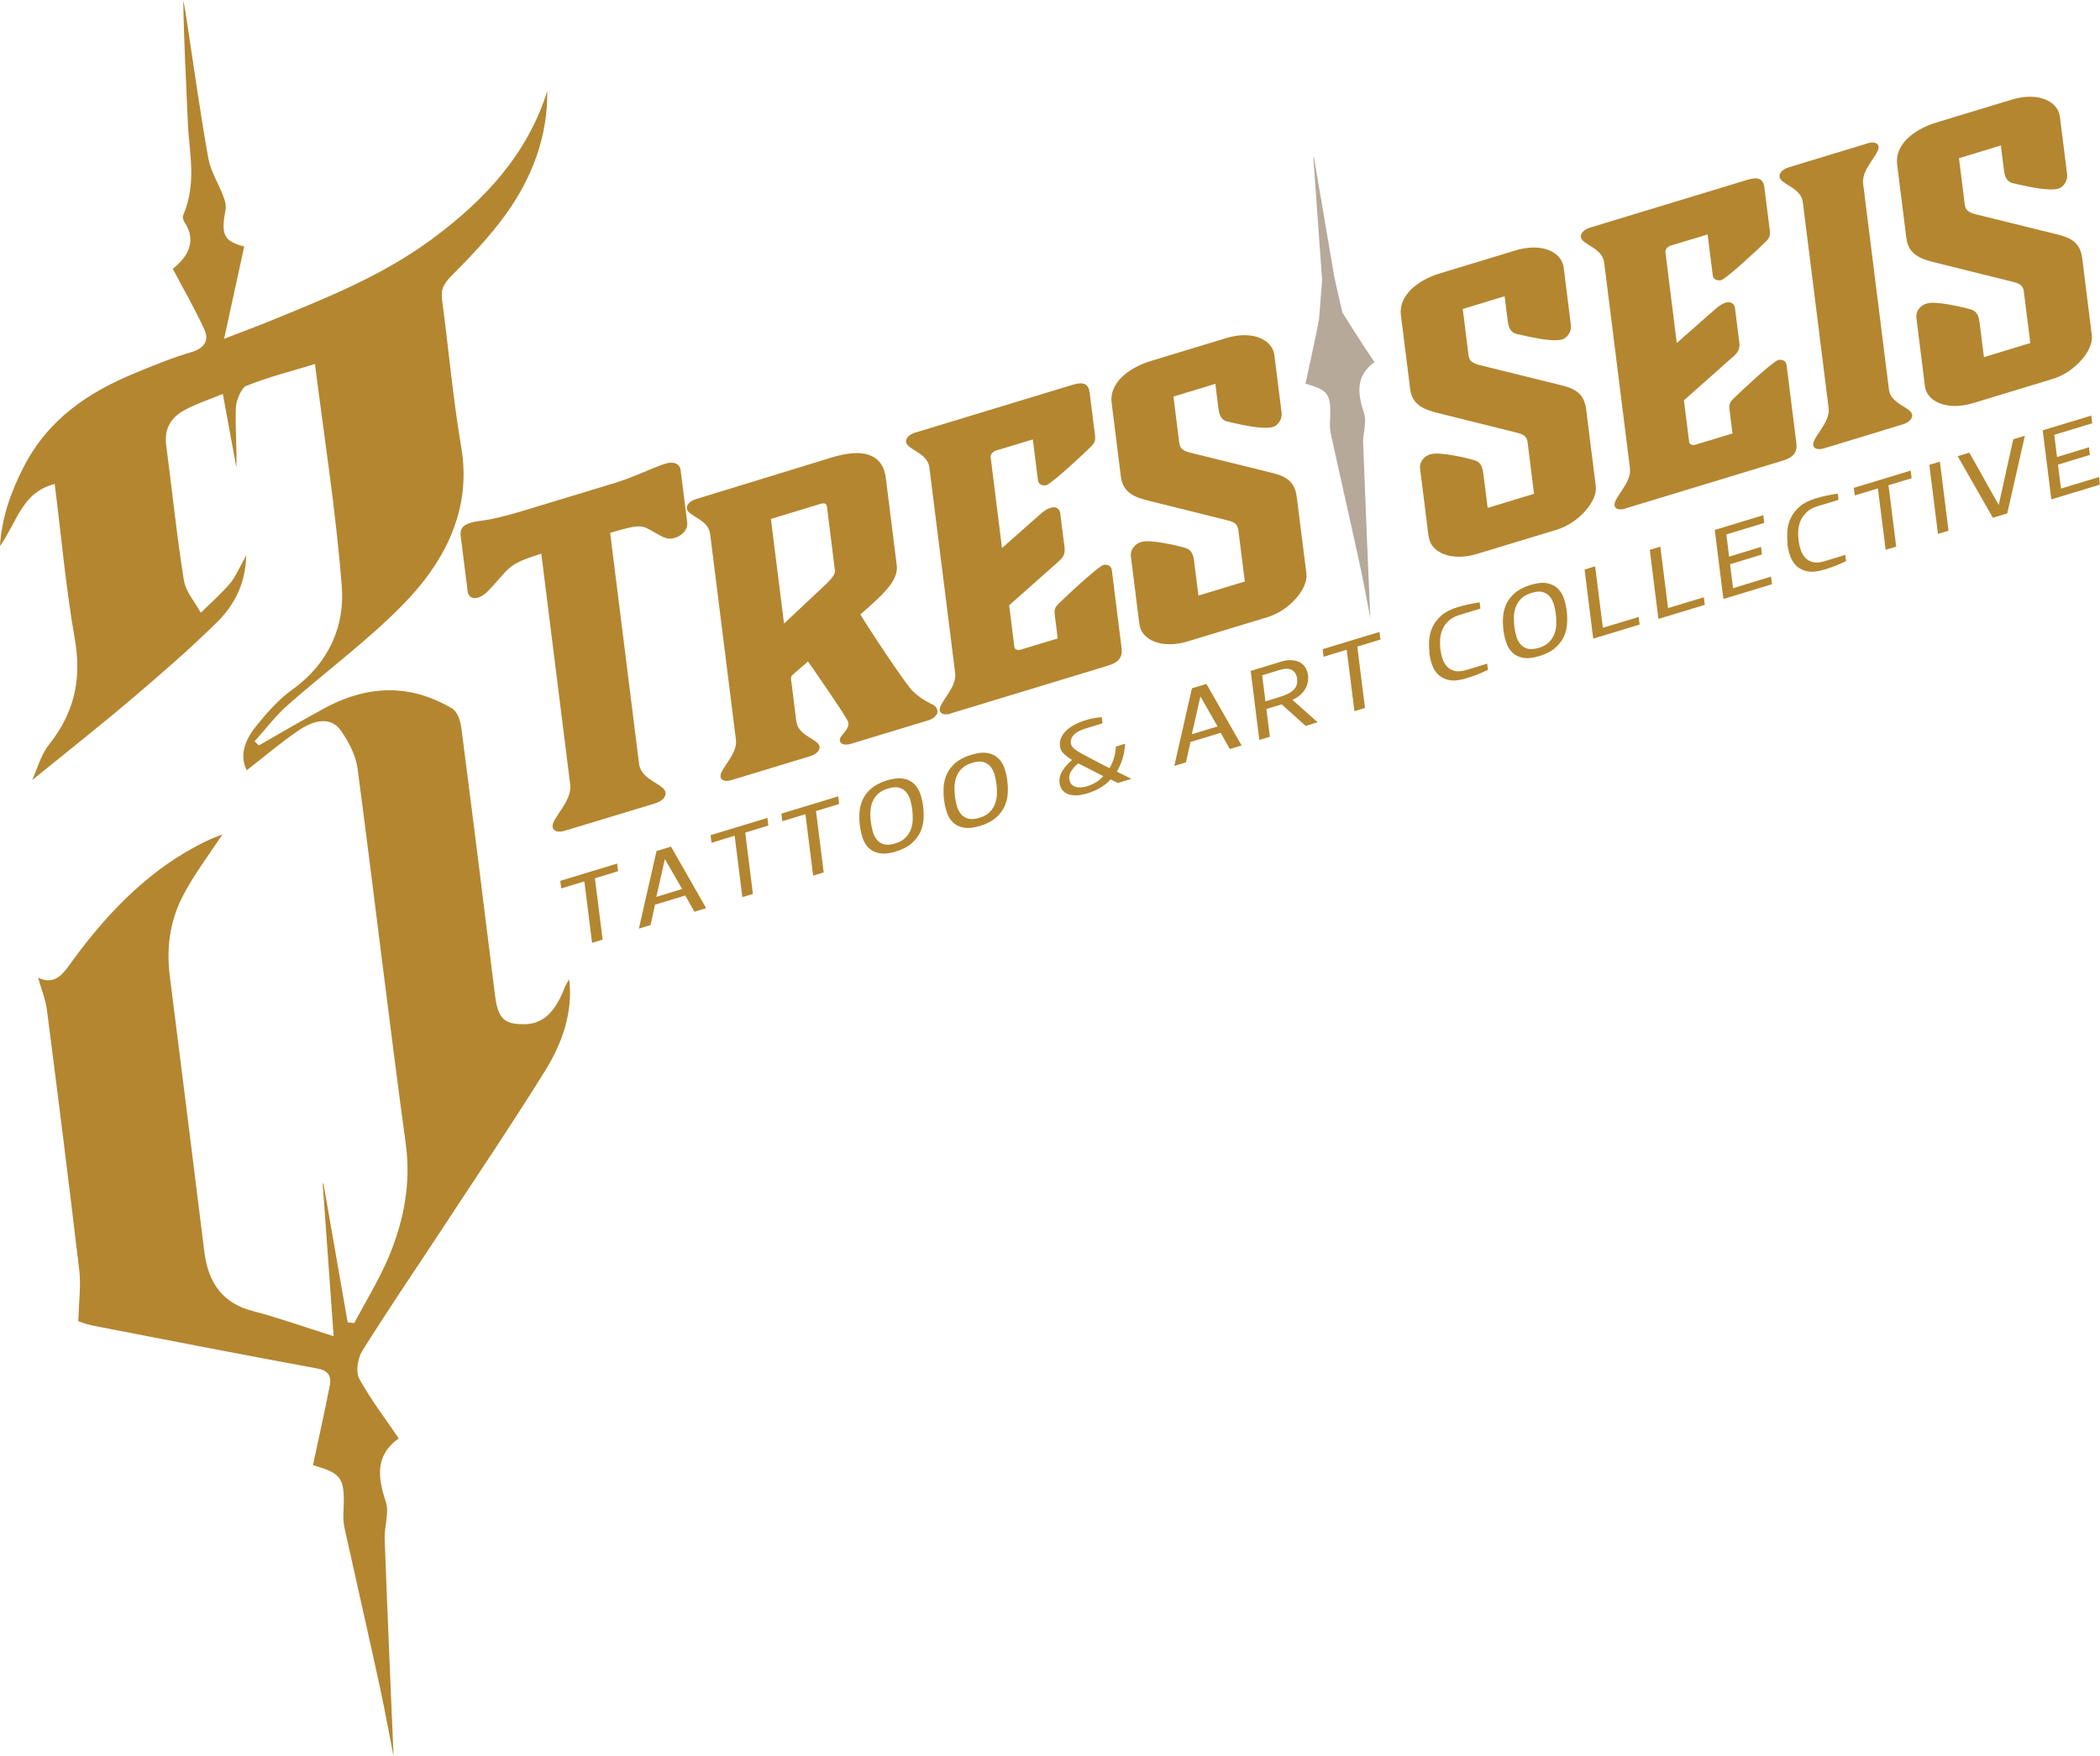
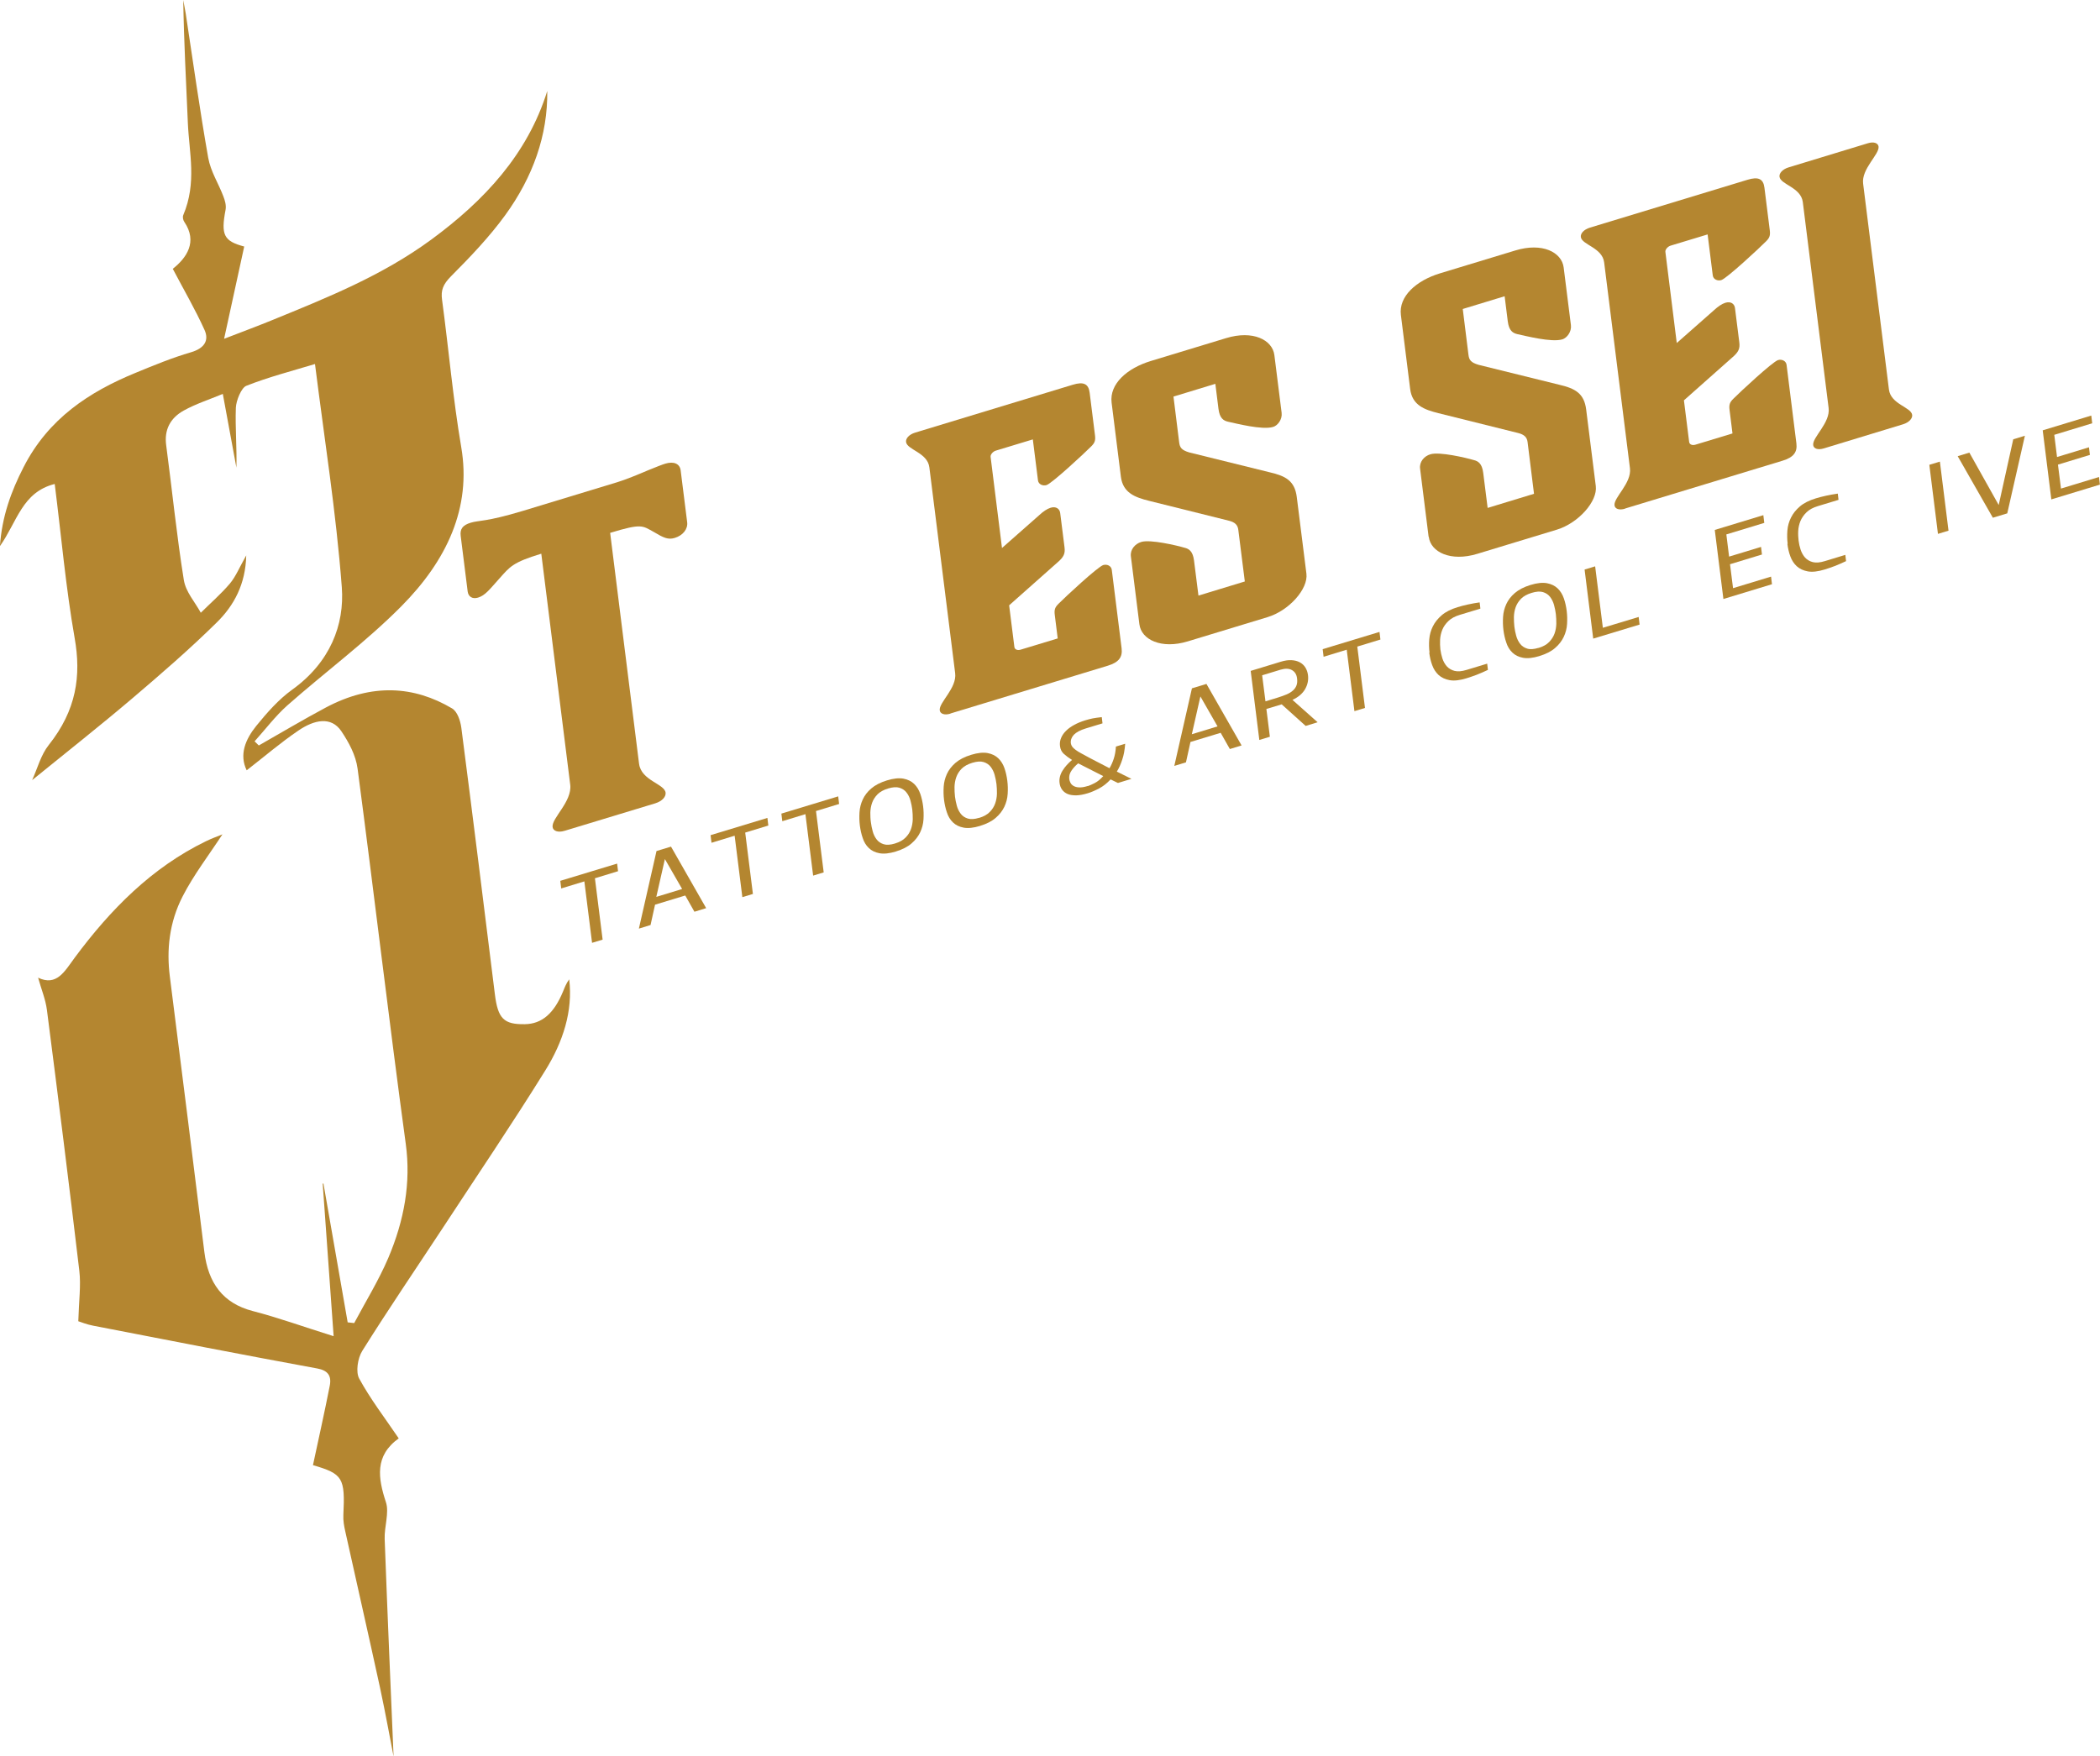
<svg xmlns="http://www.w3.org/2000/svg" width="361" height="302" viewBox="0 0 361 302" fill="none">
  <g clip-path="url(#clip0_2035_264)">
    <path d="M13.462 227.154C13.557 223.732 13.936 221.02 13.636 218.512C11.868 203.531 9.99 188.58 8.065 173.646C7.828 171.832 7.118 170.145 6.55 168.111C9.738 169.64 11.111 167.022 12.831 164.688C19.002 156.362 26.12 149.155 35.415 144.644C36.41 144.156 37.451 143.793 38.24 143.462C35.936 146.994 33.3 150.416 31.407 154.107C29.087 158.617 28.613 163.316 29.197 167.921C31.201 183.692 33.174 199.478 35.131 215.279C35.794 220.594 38.288 224.095 43.464 225.435C47.852 226.571 52.065 228.101 57.352 229.756C56.69 220.42 56.074 211.968 55.474 203.531C55.522 203.531 55.553 203.515 55.6 203.499C56.989 211.463 58.378 219.411 59.767 227.375C60.146 227.422 60.509 227.47 60.888 227.501C62.86 223.795 65.101 220.152 66.727 216.352C69.505 209.823 70.657 203.341 69.757 196.718C66.837 175.254 64.312 153.665 61.471 132.17C61.156 129.82 59.956 127.644 58.694 125.752C56.926 123.102 53.991 123.78 51.308 125.61C48.278 127.66 45.453 130.089 42.407 132.454C41.097 129.773 42.17 127.155 44.048 124.821C45.879 122.566 47.899 120.264 50.203 118.608C56.753 113.908 59.246 107.427 58.757 100.961C57.779 88.061 55.758 75.445 54.149 62.592C50.093 63.822 46.147 64.831 42.328 66.345C41.491 66.676 40.592 68.884 40.544 70.114C40.418 73.552 40.734 76.927 40.639 80.412C39.897 76.359 39.14 72.306 38.303 67.733C35.857 68.742 33.648 69.452 31.596 70.587C29.229 71.896 28.219 73.947 28.566 76.533C29.592 84.245 30.365 92.051 31.596 99.699C31.927 101.797 33.506 103.484 34.516 105.361C36.188 103.705 37.988 102.144 39.503 100.362C40.529 99.147 41.128 97.618 42.328 95.504C42.217 100.409 40.26 104.083 37.262 107.032C32.606 111.622 27.65 115.911 22.679 120.138C17.187 124.805 11.521 129.268 5.524 134.141C6.455 132.091 7.023 129.805 8.38 128.101C13.147 122.109 13.983 116.195 12.831 109.698C11.316 101.071 10.543 92.208 9.406 83.219C3.804 84.623 2.967 89.685 -0.016 93.912C0.347 88.818 1.878 84.56 4.056 80.318C8.317 71.975 15.325 67.386 23.31 64.106C26.451 62.813 29.623 61.504 32.827 60.573C35.242 59.864 35.936 58.46 35.163 56.741C33.553 53.177 31.596 49.834 29.702 46.222C32.101 44.33 33.995 41.57 31.691 38.164C31.485 37.88 31.359 37.344 31.501 36.997C33.869 31.398 32.511 26.305 32.29 21.069C31.991 14.067 31.612 7.096 31.501 0.016C31.643 0.788 31.801 1.561 31.927 2.334C33.19 10.613 34.342 18.924 35.794 27.14C36.22 29.506 37.562 31.54 38.398 33.764C38.666 34.458 38.919 35.294 38.777 36.066C37.94 40.435 38.493 41.46 41.981 42.39C40.876 47.453 39.803 52.389 38.524 58.255C42.044 56.899 44.411 56.016 46.763 55.054C56.169 51.206 65.654 47.437 74.192 41.16C83.235 34.505 90.684 26.541 94.077 15.644C94.172 23.261 91.615 30.421 86.849 36.997C84.119 40.75 80.836 44.188 77.538 47.5C76.149 48.903 75.77 49.913 75.991 51.537C77.127 59.974 77.869 68.553 79.29 76.895C81.073 87.32 76.796 96.388 68.968 104.273C62.876 110.407 55.869 115.58 49.382 121.304C47.331 123.134 45.626 125.405 43.764 127.471C44.001 127.707 44.253 127.944 44.49 128.18C48.325 126.004 52.113 123.733 55.995 121.667C63.997 117.409 71.209 117.961 77.711 121.809C78.627 122.361 79.132 123.891 79.305 125.137C81.278 140.371 83.172 155.652 85.066 170.918C85.587 175.16 86.597 176.169 90.242 176.106C93.146 176.059 95.229 174.277 96.792 170.476C97.076 169.782 97.344 169.073 97.849 168.394C98.512 173.819 96.792 179.165 93.714 184.102C88.049 193.233 82.004 202.158 76.102 211.163C71.477 218.197 66.727 225.167 62.276 232.28C61.471 233.573 61.14 235.923 61.74 237.027C63.665 240.559 66.111 243.745 68.542 247.324C64.375 250.321 64.975 254.137 66.348 258.316C66.932 260.098 66.048 262.543 66.127 264.624C66.616 277.793 67.185 290.929 67.658 302.031C67.137 299.398 66.301 294.714 65.306 290.093C63.365 281.152 61.329 272.257 59.357 263.331C59.151 262.432 58.978 261.47 59.025 260.508C59.341 254.09 58.931 253.428 53.801 251.929C54.796 247.277 55.806 242.767 56.69 238.257C57.021 236.538 56.342 235.639 54.543 235.308C41.665 232.942 28.818 230.435 15.987 227.943C14.914 227.738 13.92 227.328 13.462 227.186V227.154Z" fill="#B48630" />
    <path d="M102.268 151L103.594 161.566L101.779 162.118L100.453 151.552L96.476 152.766L96.318 151.457L106.087 148.493L106.245 149.802L102.268 151.016V151Z" fill="#B48630" />
    <path d="M121.38 156.157L119.376 156.772L117.798 153.98L112.605 155.557L111.832 159.058L109.828 159.673L112.858 146.332L115.351 145.575L121.396 156.157H121.38ZM112.826 154.217L117.261 152.861L114.31 147.735H114.294L112.826 154.201V154.217Z" fill="#B48630" />
    <path d="M128.103 143.146L129.429 153.712L127.614 154.264L126.288 143.698L122.311 144.912L122.153 143.603L131.922 140.639L132.08 141.948L128.103 143.162V143.146Z" fill="#B48630" />
    <path d="M140.271 139.44L141.597 150.006L139.782 150.558L138.456 139.992L134.479 141.206L134.322 139.897L144.091 136.933L144.248 138.242L140.271 139.456V139.44Z" fill="#B48630" />
    <path d="M154.017 146.411C152.881 146.758 151.934 146.852 151.177 146.71C150.419 146.568 149.819 146.269 149.346 145.811C148.872 145.354 148.525 144.786 148.304 144.092C148.068 143.414 147.91 142.689 147.815 141.948C147.72 141.207 147.705 140.45 147.752 139.677C147.799 138.904 147.989 138.179 148.304 137.485C148.62 136.791 149.109 136.144 149.772 135.577C150.435 135.009 151.334 134.536 152.471 134.189C153.607 133.842 154.554 133.747 155.312 133.889C156.053 134.031 156.669 134.331 157.142 134.788C157.616 135.245 157.963 135.813 158.2 136.491C158.436 137.169 158.594 137.895 158.689 138.636C158.784 139.377 158.799 140.134 158.752 140.907C158.705 141.68 158.515 142.405 158.184 143.115C157.852 143.809 157.363 144.455 156.7 145.023C156.038 145.606 155.138 146.064 154.002 146.411H154.017ZM153.844 145.039C154.633 144.802 155.248 144.455 155.675 144.014C156.116 143.572 156.416 143.083 156.606 142.547C156.795 142.011 156.89 141.443 156.906 140.875C156.906 140.308 156.89 139.756 156.827 139.219C156.764 138.699 156.653 138.163 156.511 137.642C156.369 137.122 156.132 136.649 155.832 136.27C155.533 135.876 155.122 135.608 154.617 135.45C154.112 135.293 153.465 135.34 152.676 135.577C151.887 135.813 151.271 136.16 150.845 136.586C150.419 137.027 150.103 137.516 149.914 138.052C149.725 138.589 149.63 139.156 149.614 139.724C149.614 140.308 149.63 140.86 149.709 141.38C149.772 141.9 149.883 142.437 150.025 142.957C150.167 143.493 150.403 143.951 150.703 144.345C151.003 144.739 151.413 145.007 151.918 145.165C152.423 145.323 153.07 145.275 153.86 145.039H153.844Z" fill="#B48630" />
    <path d="M168.49 142.011C167.353 142.358 166.406 142.452 165.649 142.31C164.891 142.168 164.292 141.869 163.818 141.412C163.345 140.954 162.997 140.386 162.776 139.693C162.54 139.014 162.382 138.289 162.287 137.548C162.193 136.807 162.177 136.05 162.224 135.277C162.271 134.504 162.461 133.779 162.776 133.085C163.092 132.391 163.581 131.76 164.244 131.177C164.907 130.609 165.807 130.136 166.943 129.789C168.079 129.442 169.026 129.347 169.784 129.489C170.525 129.631 171.141 129.931 171.614 130.388C172.088 130.845 172.435 131.413 172.672 132.091C172.909 132.769 173.066 133.495 173.161 134.236C173.256 134.977 173.272 135.734 173.224 136.507C173.177 137.28 172.987 138.005 172.656 138.715C172.325 139.409 171.835 140.055 171.173 140.623C170.51 141.207 169.61 141.664 168.474 142.011H168.49ZM168.316 140.639C169.105 140.402 169.721 140.055 170.147 139.614C170.589 139.172 170.888 138.683 171.078 138.147C171.267 137.611 171.362 137.043 171.378 136.475C171.378 135.892 171.362 135.356 171.299 134.82C171.236 134.299 171.125 133.763 170.983 133.243C170.841 132.722 170.604 132.249 170.305 131.855C170.005 131.461 169.594 131.192 169.089 131.035C168.584 130.877 167.937 130.924 167.148 131.161C166.359 131.397 165.744 131.744 165.317 132.17C164.891 132.596 164.576 133.101 164.386 133.637C164.197 134.173 164.102 134.741 164.086 135.308C164.086 135.892 164.102 136.428 164.165 136.964C164.228 137.485 164.339 138.021 164.481 138.541C164.623 139.078 164.86 139.535 165.16 139.929C165.459 140.323 165.87 140.591 166.375 140.749C166.88 140.907 167.527 140.86 168.316 140.623V140.639Z" fill="#B48630" />
    <path d="M193.425 127.881C193.346 128.922 193.189 129.836 192.92 130.609C192.668 131.398 192.352 132.092 191.989 132.675L194.499 133.921L192.179 134.631L190.916 134.016C190.285 134.694 189.622 135.214 188.927 135.577C188.233 135.94 187.602 136.208 187.049 136.381C186.276 136.618 185.597 136.744 185.013 136.76C184.43 136.76 183.94 136.697 183.53 136.523C183.12 136.35 182.804 136.097 182.567 135.766C182.331 135.435 182.188 135.041 182.141 134.599C182.094 134.221 182.125 133.874 182.22 133.511C182.315 133.148 182.457 132.817 182.662 132.502C182.867 132.17 183.104 131.855 183.372 131.555C183.656 131.24 183.956 130.956 184.287 130.672C183.735 130.325 183.262 129.978 182.883 129.631C182.504 129.285 182.283 128.843 182.22 128.291C182.157 127.802 182.22 127.329 182.409 126.887C182.599 126.43 182.883 126.02 183.277 125.642C183.656 125.263 184.13 124.932 184.682 124.632C185.234 124.333 185.834 124.08 186.497 123.875C186.781 123.796 187.018 123.718 187.223 123.67C187.428 123.623 187.633 123.576 187.838 123.528C188.044 123.497 188.265 123.45 188.517 123.418C188.754 123.386 189.054 123.339 189.401 123.308L189.527 124.38L186.671 125.247C185.676 125.547 184.998 125.925 184.587 126.351C184.193 126.793 184.019 127.282 184.082 127.802C184.114 128.007 184.193 128.212 184.319 128.386C184.445 128.559 184.65 128.748 184.903 128.938C185.156 129.127 185.487 129.332 185.897 129.553C186.308 129.773 186.797 130.042 187.349 130.341L190.727 132.092C191.011 131.634 191.247 131.098 191.453 130.483C191.658 129.868 191.784 129.158 191.831 128.37L193.441 127.881H193.425ZM187.002 135.167C187.302 135.072 187.696 134.899 188.186 134.646C188.675 134.394 189.164 134 189.653 133.448L185.345 131.256C184.871 131.65 184.477 132.076 184.177 132.533C183.877 132.975 183.751 133.464 183.814 133.968C183.846 134.173 183.909 134.394 184.019 134.599C184.13 134.82 184.303 134.993 184.54 135.135C184.777 135.277 185.092 135.372 185.487 135.388C185.881 135.419 186.387 135.34 186.986 135.151L187.002 135.167Z" fill="#B48630" />
    <path d="M213.421 128.18L211.417 128.795L209.839 126.004L204.647 127.581L203.873 131.082L201.869 131.697L204.899 118.356L207.393 117.599L213.437 128.18H213.421ZM204.867 126.256L209.302 124.9L206.367 119.775H206.351L204.883 126.241L204.867 126.256Z" fill="#B48630" />
    <path d="M220.318 121.115L217.698 121.904L218.298 126.682L216.483 127.234L215 115.359L220.176 113.782C220.855 113.577 221.454 113.483 222.007 113.514C222.543 113.546 223.017 113.656 223.427 113.877C223.822 114.082 224.153 114.382 224.39 114.76C224.627 115.139 224.784 115.58 224.848 116.069C224.958 116.936 224.784 117.756 224.343 118.513C223.901 119.27 223.175 119.885 222.18 120.343L226.505 124.191L224.453 124.822L220.334 121.115H220.318ZM216.972 116.132L217.54 120.595L219.703 119.933C220.255 119.759 220.744 119.586 221.186 119.397C221.628 119.207 221.975 118.987 222.259 118.734C222.543 118.482 222.749 118.198 222.875 117.851C223.001 117.52 223.033 117.11 222.969 116.637C222.891 115.974 222.591 115.501 222.086 115.217C221.581 114.934 220.934 114.918 220.129 115.154L216.972 116.116V116.132Z" fill="#B48630" />
    <path d="M233.323 111.164L234.648 121.73L232.833 122.282L231.508 111.716L227.531 112.93L227.373 111.622L237.142 108.657L237.3 109.966L233.323 111.18V111.164Z" fill="#B48630" />
    <path d="M245.743 112.205C245.649 111.464 245.633 110.707 245.696 109.918C245.759 109.146 245.964 108.404 246.311 107.71C246.659 107.001 247.164 106.37 247.842 105.786C248.521 105.203 249.436 104.746 250.573 104.399C251.093 104.241 251.677 104.083 252.34 103.941C253.003 103.799 253.666 103.673 254.36 103.579L254.486 104.651L250.951 105.723C250.115 105.976 249.468 106.323 248.994 106.78C248.521 107.237 248.158 107.742 247.937 108.294C247.716 108.846 247.59 109.414 247.558 109.997C247.527 110.581 247.558 111.133 247.605 111.653C247.669 112.173 247.795 112.694 247.953 113.214C248.126 113.735 248.379 114.192 248.71 114.57C249.057 114.949 249.499 115.217 250.052 115.359C250.604 115.501 251.298 115.438 252.119 115.186L255.654 114.113L255.781 115.186C255.118 115.501 254.471 115.785 253.824 116.037C253.177 116.274 252.593 116.479 252.072 116.636C250.936 116.983 249.973 117.094 249.199 116.952C248.426 116.81 247.795 116.51 247.306 116.069C246.816 115.611 246.453 115.059 246.201 114.365C245.948 113.687 245.791 112.978 245.696 112.236L245.743 112.205Z" fill="#B48630" />
    <path d="M264.65 112.804C263.514 113.151 262.567 113.246 261.809 113.104C261.052 112.962 260.452 112.662 259.978 112.205C259.505 111.748 259.158 111.18 258.937 110.486C258.7 109.808 258.542 109.082 258.448 108.341C258.353 107.6 258.337 106.843 258.384 106.07C258.432 105.298 258.621 104.572 258.937 103.878C259.253 103.184 259.742 102.538 260.405 101.97C261.067 101.402 261.967 100.929 263.103 100.582C264.24 100.235 265.187 100.141 265.944 100.283C266.686 100.425 267.301 100.724 267.775 101.182C268.248 101.639 268.596 102.207 268.832 102.885C269.069 103.563 269.227 104.288 269.321 105.03C269.416 105.771 269.432 106.528 269.385 107.3C269.337 108.073 269.148 108.799 268.816 109.508C268.485 110.202 267.996 110.849 267.333 111.416C266.67 112 265.771 112.457 264.634 112.804H264.65ZM264.476 111.416C265.266 111.18 265.881 110.833 266.307 110.391C266.733 109.95 267.049 109.461 267.238 108.925C267.428 108.389 267.522 107.821 267.538 107.253C267.538 106.685 267.522 106.133 267.459 105.597C267.396 105.077 267.286 104.541 267.144 104.02C267.002 103.5 266.765 103.027 266.465 102.632C266.165 102.238 265.755 101.97 265.25 101.812C264.745 101.655 264.098 101.702 263.309 101.939C262.519 102.175 261.904 102.522 261.478 102.948C261.052 103.389 260.736 103.878 260.547 104.414C260.357 104.951 260.263 105.518 260.247 106.086C260.247 106.67 260.263 107.222 260.326 107.742C260.389 108.262 260.499 108.799 260.641 109.319C260.783 109.855 261.02 110.313 261.32 110.707C261.62 111.101 262.03 111.369 262.535 111.527C263.04 111.685 263.687 111.637 264.476 111.401V111.416Z" fill="#B48630" />
    <path d="M274.214 97.381L275.54 107.947L281.695 106.086L281.853 107.395L273.883 109.808L272.399 97.933L274.214 97.381Z" fill="#B48630" />
-     <path d="M285.419 93.99L286.745 104.557L292.9 102.696L293.058 104.005L285.088 106.417L283.604 94.542L285.419 93.99Z" fill="#B48630" />
    <path d="M303.3 89.906L296.767 91.893L297.24 95.709L302.732 94.038L302.89 95.347L297.398 97.018L297.919 101.134L304.453 99.147L304.61 100.456L296.262 102.995L294.778 91.12L303.127 88.581L303.285 89.89L303.3 89.906Z" fill="#B48630" />
    <path d="M307.309 93.502C307.214 92.76 307.199 92.003 307.262 91.215C307.325 90.426 307.53 89.701 307.877 89.007C308.224 88.297 308.729 87.667 309.408 87.083C310.087 86.5 311.002 86.042 312.138 85.695C312.659 85.538 313.243 85.38 313.906 85.238C314.569 85.096 315.232 84.97 315.926 84.875L316.052 85.948L312.517 87.02C311.681 87.272 311.034 87.619 310.56 88.077C310.087 88.534 309.74 89.039 309.503 89.591C309.282 90.142 309.156 90.71 309.124 91.294C309.092 91.877 309.124 92.429 309.187 92.95C309.25 93.47 309.361 93.99 309.534 94.511C309.708 95.031 309.96 95.489 310.292 95.867C310.639 96.246 311.081 96.514 311.633 96.656C312.186 96.797 312.88 96.734 313.701 96.482L317.22 95.41L317.347 96.482C316.684 96.797 316.037 97.081 315.39 97.334C314.742 97.57 314.174 97.775 313.638 97.933C312.501 98.28 311.539 98.39 310.765 98.248C309.992 98.106 309.361 97.807 308.872 97.365C308.382 96.908 308.019 96.356 307.767 95.662C307.514 94.984 307.356 94.274 307.262 93.517L307.309 93.502Z" fill="#B48630" />
-     <path d="M324.638 83.424L325.964 93.99L324.149 94.543L322.823 83.976L318.846 85.191L318.688 83.882L328.457 80.917L328.615 82.226L324.638 83.44V83.424Z" fill="#B48630" />
    <path d="M333.144 91.799L331.661 79.924L333.476 79.372L334.959 91.247L333.144 91.799Z" fill="#B48630" />
    <path d="M345.076 88.266L342.582 89.023L336.538 78.441L338.542 77.826L343.576 86.815H343.592L346.086 75.539L348.09 74.924L345.06 88.266H345.076Z" fill="#B48630" />
    <path d="M359.674 72.779L353.14 74.767L353.614 78.583L359.106 76.911L359.264 78.22L353.772 79.892L354.293 84.008L360.826 82.021L360.984 83.33L352.635 85.869L351.152 73.994L359.501 71.455L359.658 72.764L359.674 72.779Z" fill="#B48630" />
    <path d="M109.859 131.319C110.222 134.236 114.231 134.757 114.42 136.302C114.499 136.965 113.868 137.753 112.637 138.132L97.091 142.847C95.861 143.225 95.071 142.847 94.993 142.2C94.803 140.671 98.386 137.832 98.023 134.914L93.051 95.205C88.112 96.703 87.654 97.46 85.886 99.431C84.119 101.403 83.408 102.38 82.177 102.759C81.199 103.059 80.504 102.585 80.394 101.702L79.195 92.145C79.052 90.978 79.51 90.3 80.931 89.875C82.351 89.449 83.566 89.748 89.847 87.856L106.087 82.92C107.508 82.494 109.765 81.564 111.501 80.823C112.984 80.223 113.852 79.876 114.389 79.719C115.809 79.293 116.866 79.719 117.009 80.886L118.129 89.796C118.271 90.963 117.403 92.067 115.998 92.493C114.846 92.839 114.073 92.477 112.384 91.467C110.412 90.395 110.364 89.954 104.888 91.625L109.859 131.335V131.319Z" fill="#B48630" />
-     <path d="M161.167 122.251C161.246 122.819 160.536 123.576 159.683 123.828L146.284 127.897C145.195 128.228 144.438 127.928 144.375 127.345C144.248 126.383 146.016 125.657 145.842 124.238C145.748 123.528 138.898 113.735 138.898 113.735L136.215 116.069C135.994 116.274 135.947 116.479 135.994 116.873L136.894 124.033C137.21 126.588 140.729 127.061 140.887 128.401C140.966 128.969 140.398 129.679 139.324 130.01L125.704 134.142C124.615 134.473 123.937 134.142 123.858 133.574C123.684 132.233 126.841 129.742 126.509 127.187L122.075 91.799C121.759 89.244 118.239 88.787 118.066 87.43C117.987 86.847 118.555 86.153 119.628 85.822L143.08 78.63C148.273 77.053 151.761 77.984 152.281 82.21L154.16 97.255C154.507 99.999 151.224 102.727 147.894 105.661C152.013 112.253 156.117 118.04 156.764 118.703C159.51 121.384 160.962 120.816 161.135 122.219L161.167 122.251ZM132.522 89.244L134.779 107.222L141.897 100.535C143.475 99.053 143.57 98.501 143.522 98.044L142.165 87.162C142.086 86.579 141.755 86.421 140.981 86.657L132.538 89.228L132.522 89.244Z" fill="#B48630" />
    <path d="M163.392 122.708C162.303 123.039 161.625 122.708 161.546 122.14C161.372 120.8 164.528 118.308 164.197 115.753L159.762 80.365C159.447 77.81 155.927 77.353 155.754 75.997C155.675 75.413 156.243 74.719 157.316 74.388L184.414 66.156C186.276 65.588 187.128 65.998 187.318 67.528L188.233 74.83C188.359 75.792 188.154 76.186 187.586 76.754C186.45 77.905 180.831 83.125 179.9 83.409C179.285 83.598 178.511 83.298 178.432 82.589L177.549 75.555L171.204 77.479C170.668 77.637 170.242 78.173 170.289 78.551L172.246 94.227L178.685 88.55C179.332 87.95 179.995 87.493 180.61 87.304C181.542 87.02 182.157 87.493 182.252 88.203L182.994 94.085C183.136 95.173 182.883 95.772 181.794 96.703L173.477 104.083L174.376 111.243C174.44 111.7 174.929 111.874 175.481 111.7L181.826 109.776L181.321 105.739C181.194 104.777 181.4 104.383 181.968 103.815C183.104 102.664 188.722 97.444 189.654 97.16C190.269 96.971 191.027 97.271 191.121 97.98L192.81 111.48C192.999 113.009 192.305 113.892 190.458 114.46L163.361 122.692L163.392 122.708Z" fill="#B48630" />
    <path d="M195.872 107.38L194.404 95.662C194.262 94.511 195.098 93.517 196.187 93.186C197.734 92.713 202.295 93.786 203.621 94.18C204.362 94.353 205.057 94.748 205.262 96.403L206.02 102.412L213.99 99.983L212.869 91.089C212.759 90.253 212.301 89.796 211.228 89.528L197.545 86.121C195.146 85.522 193.031 84.765 192.684 81.958L191.09 69.231C190.695 66.03 193.725 63.318 197.829 62.072L210.754 58.145C215.394 56.725 218.74 58.444 219.071 61.062L220.318 70.982C220.46 72.133 219.624 73.19 218.85 73.41C216.988 73.978 212.506 72.811 211.101 72.512C210.36 72.338 209.665 71.96 209.46 70.288L208.924 65.998L201.727 68.191L202.705 76.06C202.816 76.959 203.116 77.4 204.441 77.795L218.298 81.217C221.028 81.847 222.575 82.699 222.922 85.459L224.579 98.643C224.911 101.261 221.597 104.998 217.888 106.118L204.189 110.281C199.628 111.669 196.203 109.982 195.872 107.364V107.38Z" fill="#B48630" />
    <path d="M245.585 92.287L244.118 80.57C243.976 79.419 244.812 78.425 245.901 78.11C247.448 77.637 252.009 78.709 253.334 79.103C254.076 79.277 254.771 79.671 254.976 81.327L255.733 87.335L263.703 84.907L262.599 76.013C262.488 75.177 262.03 74.719 260.957 74.451L247.274 71.045C244.875 70.446 242.76 69.689 242.413 66.882L240.819 54.155C240.425 50.954 243.455 48.241 247.558 46.995L260.484 43.069C265.124 41.649 268.469 43.368 268.801 45.986L270.048 55.905C270.19 57.057 269.353 58.113 268.58 58.35C266.718 58.917 262.236 57.751 260.831 57.451C260.089 57.277 259.395 56.899 259.19 55.227L258.653 50.938L251.456 53.13L252.435 60.999C252.545 61.898 252.845 62.34 254.187 62.734L268.043 66.156C270.774 66.787 272.32 67.638 272.668 70.398L274.325 83.582C274.656 86.2 271.342 89.938 267.633 91.073L253.934 95.236C249.373 96.624 245.948 94.937 245.617 92.319L245.585 92.287Z" fill="#B48630" />
    <path d="M279.375 87.462C278.286 87.793 277.607 87.462 277.544 86.894C277.371 85.553 280.527 83.062 280.196 80.507L275.761 45.119C275.445 42.564 271.926 42.106 271.752 40.75C271.673 40.167 272.241 39.473 273.315 39.142L300.412 30.91C302.275 30.342 303.127 30.752 303.316 32.282L304.232 39.583C304.358 40.545 304.153 40.94 303.585 41.507C302.448 42.658 296.83 47.878 295.899 48.162C295.283 48.352 294.51 48.052 294.431 47.342L293.547 40.309L287.203 42.233C286.666 42.39 286.24 42.927 286.287 43.305L288.244 58.981L294.684 53.303C295.331 52.704 295.993 52.247 296.609 52.057C297.54 51.774 298.156 52.247 298.25 52.956L298.992 58.839C299.134 59.927 298.882 60.526 297.793 61.457L289.475 68.837L290.375 75.997C290.438 76.454 290.943 76.627 291.48 76.454L297.824 74.53L297.319 70.493C297.193 69.531 297.398 69.137 297.966 68.569C299.103 67.418 304.721 62.198 305.652 61.914C306.268 61.725 307.025 62.024 307.12 62.734L308.809 76.233C308.998 77.763 308.303 78.646 306.441 79.214L279.343 87.446L279.375 87.462Z" fill="#B48630" />
    <path d="M324.717 66.976C325.033 69.531 328.552 70.004 328.71 71.344C328.789 71.912 328.221 72.622 327.147 72.953L313.527 77.101C312.439 77.432 311.76 77.101 311.697 76.533C311.523 75.192 314.68 72.701 314.348 70.146L309.913 34.758C309.598 32.203 306.078 31.745 305.905 30.389C305.826 29.806 306.394 29.112 307.467 28.781L321.087 24.633C322.176 24.302 322.855 24.633 322.934 25.201C323.107 26.541 319.951 29.033 320.282 31.588L324.717 66.976Z" fill="#B48630" />
-     <path d="M330.903 66.361L329.436 54.644C329.294 53.493 330.13 52.499 331.219 52.184C332.766 51.711 337.327 52.783 338.652 53.177C339.394 53.351 340.089 53.745 340.294 55.401L341.051 61.409L349.021 58.981L347.901 50.086C347.79 49.25 347.333 48.793 346.259 48.525L332.576 45.119C330.177 44.519 328.063 43.762 327.715 40.955L326.121 28.229C325.727 25.027 328.757 22.315 332.86 21.069L345.786 17.142C350.426 15.723 353.772 17.442 354.103 20.06L355.35 29.979C355.492 31.13 354.656 32.187 353.882 32.423C352.02 32.991 347.538 31.824 346.133 31.525C345.391 31.351 344.697 30.973 344.492 29.301L343.955 25.012L336.759 27.204L337.737 35.073C337.848 35.972 338.147 36.413 339.473 36.808L353.33 40.23C356.06 40.861 357.607 41.712 357.954 44.472L359.595 57.656C359.927 60.274 356.613 64.011 352.904 65.147L339.205 69.31C334.644 70.698 331.219 69.01 330.888 66.393L330.903 66.361Z" fill="#B48630" />
-     <path d="M229.377 47.658L230.766 53.745C230.766 53.745 234.364 59.485 236.274 62.277C232.928 64.69 233.402 67.749 234.506 71.124C234.98 72.559 234.27 74.53 234.333 76.202C234.727 86.799 235.185 97.365 235.564 106.291C235.153 104.162 234.475 100.409 233.67 96.687C232.108 89.496 230.466 82.337 228.888 75.145C228.73 74.42 228.588 73.647 228.62 72.874C228.872 67.702 228.541 67.181 224.422 65.967C225.227 62.214 226.031 58.587 226.742 54.959L227.278 48.162C226.742 40.64 226.252 33.859 225.763 27.062C225.795 27.062 225.826 27.046 225.858 27.03C226.978 33.433 228.272 41.224 229.377 47.626V47.658Z" fill="#B6A999" />
  </g>
  <defs>
    <clipPath id="clip0_2035_264">
      <rect width="361" height="302" fill="white" />
    </clipPath>
  </defs>
</svg>